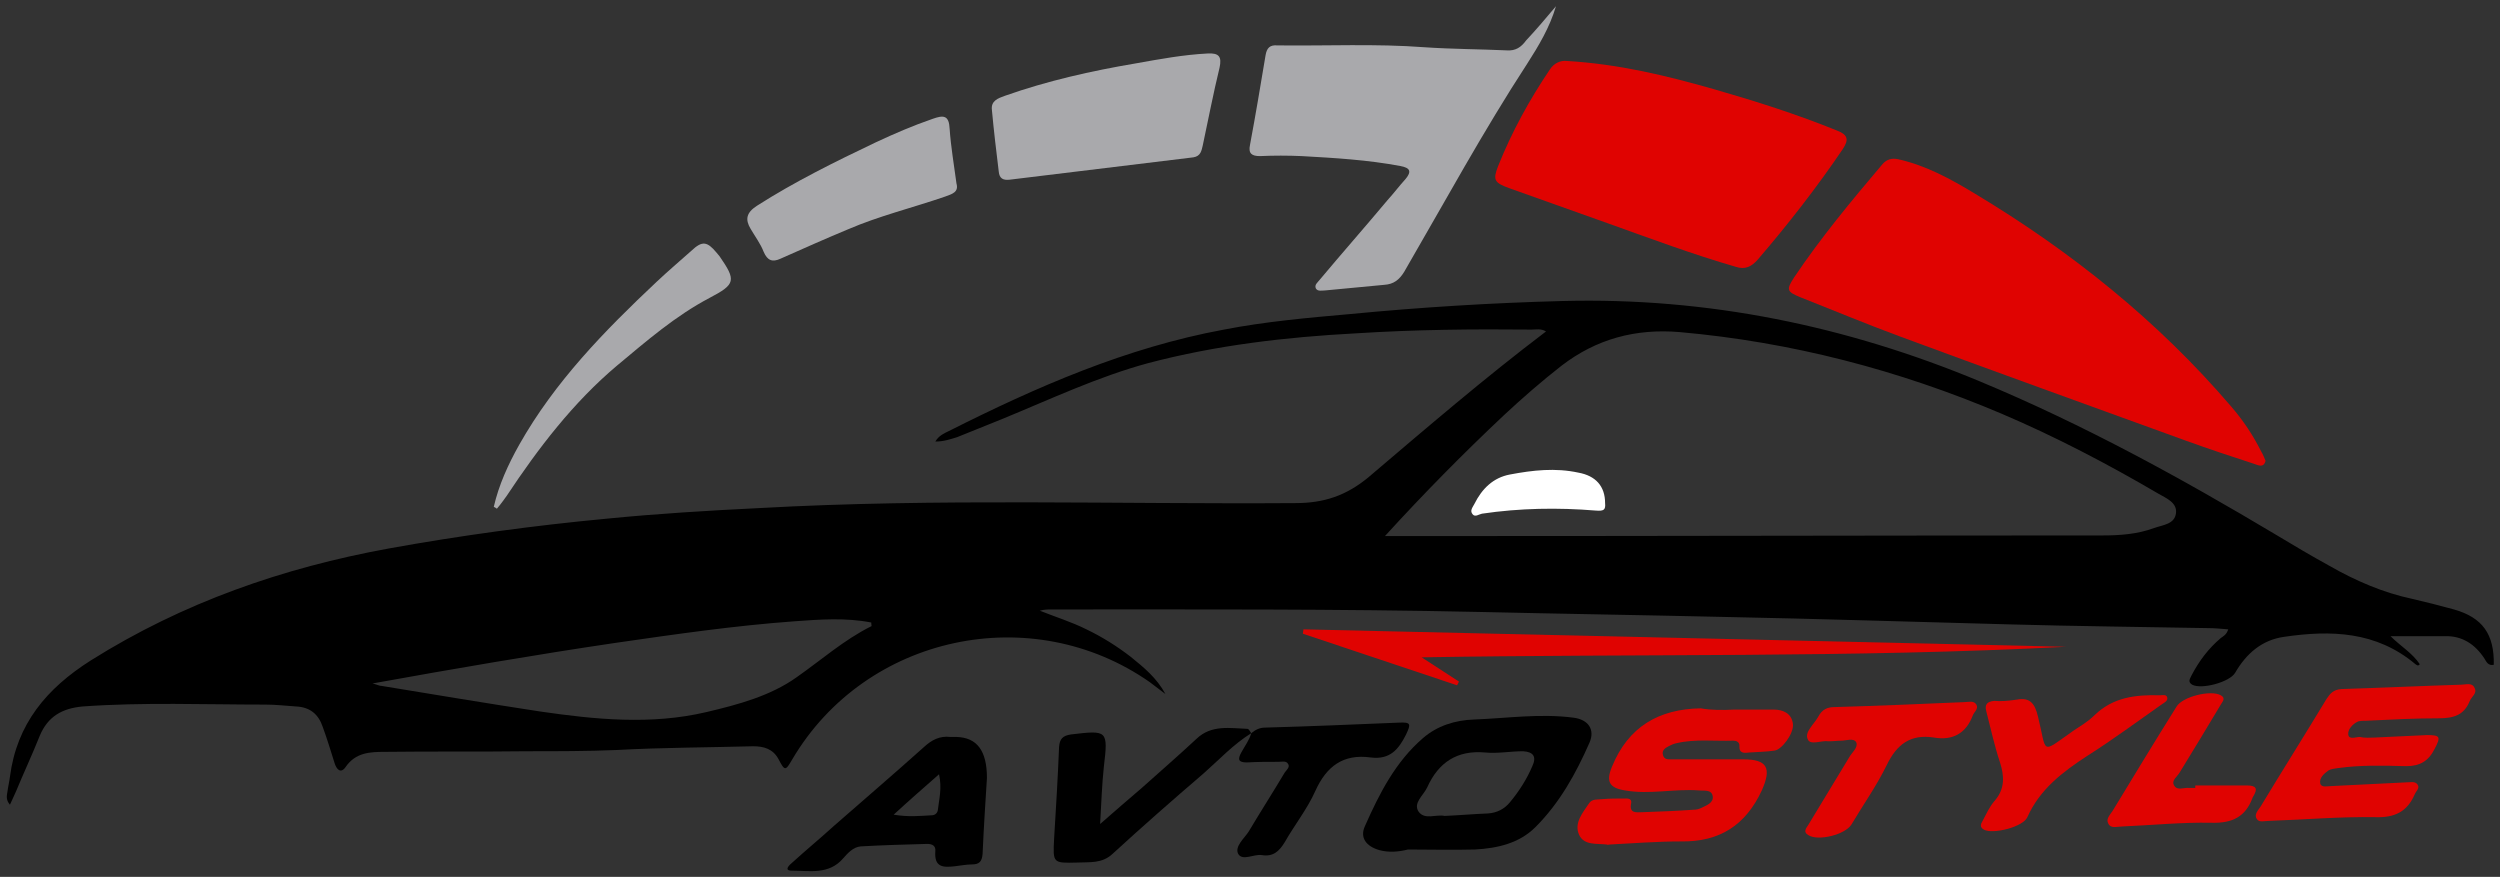
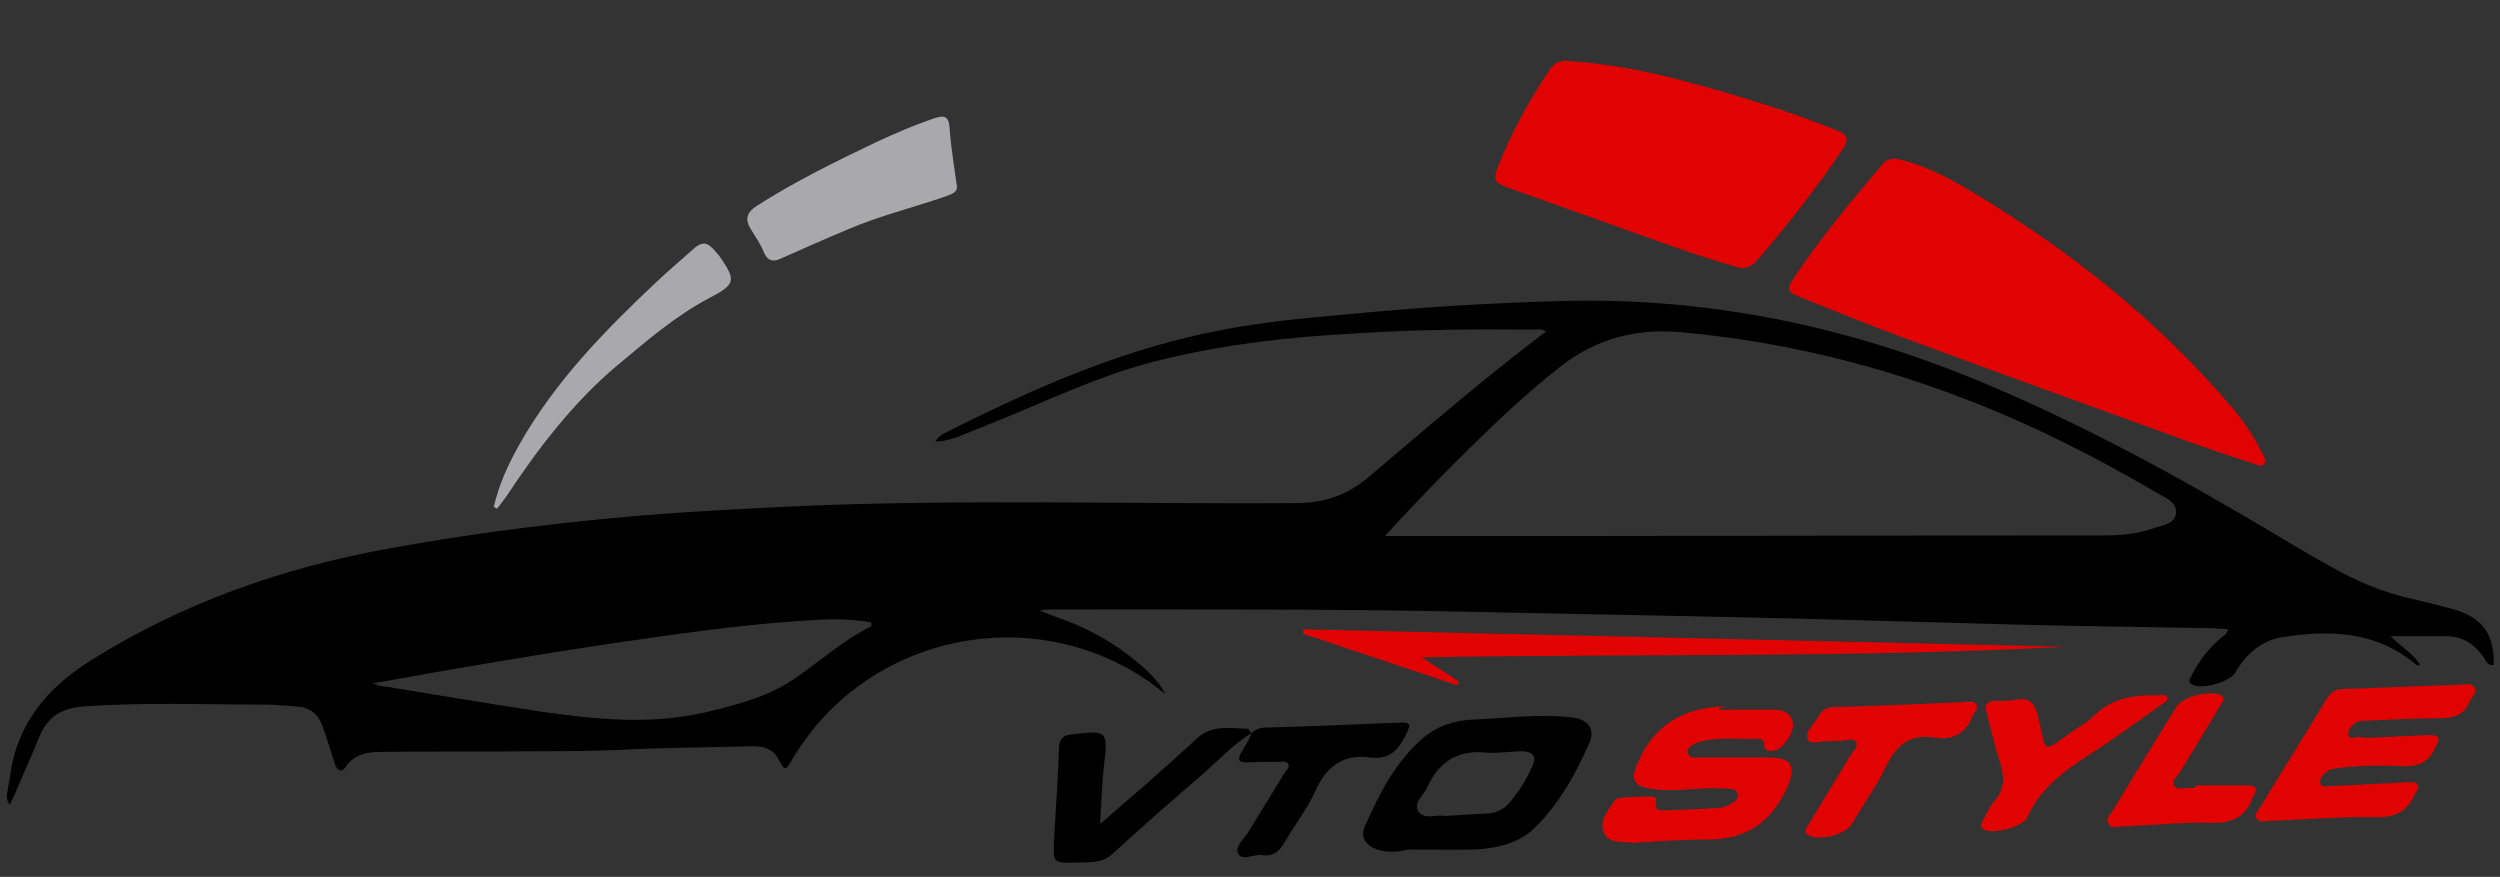
<svg xmlns="http://www.w3.org/2000/svg" version="1.1" id="Layer_1" x="0px" y="0px" viewBox="0 0 402 141" style="enable-background:new 0 0 402 141;" xml:space="preserve">
  <rect x="0" y="0" width="402" height="141" fill="#333333" stroke="none" />
  <style type="text/css"> .st0{fill:#E00301;} .st1{fill:#A9A9AC;} .st2{fill:#FFFFFF;} </style>
  <path d="M150.4,71c0.6-1,1.4-1.3,2.2-1.7c14.1-7.1,28.5-13.4,44.2-16.3c6.7-1.3,13.5-1.9,20.3-2.5c11.4-1.1,22.8-1.8,34.2-2.1 c23.3-0.6,45.6,4,67,12.9c16.6,6.9,32.3,15.5,47.7,24.7c2.8,1.7,5.7,3.4,8.6,5c4.2,2.4,8.6,4.3,13.3,5.3c2.2,0.5,4.5,1.1,6.7,1.7 c4.6,1.3,6.5,4,6.4,8.9c-0.9,0.2-1.2-0.5-1.5-1c-1.5-2.3-3.6-3.7-6.4-3.6c-2.8,0-5.6,0-8.7,0c1.6,1.6,3.5,2.7,4.7,4.5 c-0.3,0.4-0.5,0.1-0.7,0c-6.3-5.3-13.6-5.5-21.1-4.4c-3.6,0.5-6.1,2.7-7.9,5.8c-0.9,1.5-5.4,2.7-6.9,1.9c-0.8-0.5-0.3-1-0.1-1.5 c1.2-2.3,2.7-4.3,4.7-6c0.4-0.3,0.9-0.5,1.2-1.4c-1.2-0.1-2.2-0.2-3.3-0.2c-10.6-0.2-21.2-0.3-31.9-0.6c-15.3-0.4-30.7-0.9-46-1.2 c-13.1-0.3-26.2-0.5-39.3-0.8C214.9,97.9,192,98,169.1,98c-0.6,0-1.2,0-1.9,0.2c2.5,1,5.1,1.8,7.5,3c2.5,1.2,4.9,2.7,7.1,4.4 c2.1,1.7,4.2,3.4,5.6,6c-0.8-0.6-1.7-1.3-2.5-1.9c-19-13.3-45.7-7.6-57.5,12.4c-1.1,1.9-1.2,1.9-2.2,0c-0.9-1.7-2.4-2.1-4.1-2.1 c-7.3,0.2-14.6,0.2-21.9,0.6c-4.8,0.2-9.6,0.2-14.4,0.2c-7.6,0.1-15.3,0-22.9,0.1c-2.4,0-4.7,0.1-6.3,2.4c-0.8,1.2-1.5,0.4-1.8-0.6 c-0.6-1.9-1.2-3.9-1.9-5.8c-0.7-2.1-2.1-3.2-4.3-3.3c-1.6-0.1-3.2-0.3-4.9-0.3c-9.8,0-19.6-0.4-29.4,0.3c-3.3,0.3-5.6,1.6-6.9,4.7 c-1.2,3-2.6,6-3.8,8.9c-0.3,0.7-0.6,1.3-1,2.2c-0.7-0.8-0.5-1.5-0.4-2.1c0.1-0.8,0.3-1.6,0.4-2.4c1.1-8.5,5.9-14.2,13-18.7 c14.8-9.3,30.9-14.9,47.9-18c11.6-2.1,23.4-3.7,35.1-4.8c8.1-0.8,16.3-1.3,24.5-1.7c28.7-1.6,57.5-0.6,86.2-0.8 c4.6,0,8.2-1.2,11.8-4.2c9.3-7.9,18.6-15.9,28.5-23.4c-0.8-0.5-1.6-0.3-2.3-0.3c-9.4-0.1-18.8,0-28.2,0.6 c-11.3,0.6-22.5,1.9-33.5,4.8c-8.1,2.2-15.7,5.8-23.5,9c-2.4,1-4.8,1.9-7.2,2.9C152.9,70.6,151.8,71,150.4,71L150.4,71z M222.7,86.2 c2.8,0,5.4,0,7.9,0c35.8,0,71.6-0.1,107.4-0.1c2.9,0,5.7-0.2,8.4-1.2c1.4-0.5,3.3-0.6,3.5-2.4c0.2-1.7-1.6-2.4-2.8-3.1 c-8.2-4.8-16.6-9.2-25.3-12.9c-16.5-7-33.7-11.5-51.7-13.1c-7.1-0.6-13.4,1.1-19,5.4c-3.2,2.5-6.3,5.2-9.2,7.9 C235.2,73,228.9,79.4,222.7,86.2L222.7,86.2z M59.9,109.9c0.8,0.2,1.1,0.4,1.5,0.4c8.5,1.4,16.9,2.8,25.4,4.1 c8.9,1.3,17.9,2.2,26.8,0.1c5.1-1.2,10.3-2.6,14.5-5.6c4-2.8,7.6-6,12-8.2c0.1,0,0-0.2,0-0.6c-4.1-0.8-8.2-0.5-12.3-0.2 c-9.7,0.7-19.3,2.1-29,3.5C86,105.3,73.2,107.5,59.9,109.9L59.9,109.9z" />
  <path class="st0" d="M364.3,74.1c-0.3,1.2-1.2,0.7-1.8,0.5c-3.7-1.2-7.3-2.4-10.9-3.7c-15.4-5.6-30.7-11.1-46.1-16.8 c-5.4-2-10.7-4.2-16-6.3c-2.2-0.9-2.3-1.2-1-3.2c4.3-6.4,9.2-12.3,14.2-18.2c0.7-0.8,1.5-1,2.5-0.8c4.5,1,8.5,3.2,12.3,5.5 c15.5,9.3,29.5,20.5,41.3,34.3c1.9,2.2,3.5,4.6,4.8,7.2C363.9,73.1,364.1,73.6,364.3,74.1L364.3,74.1z" />
  <path class="st0" d="M251.9,9.8c8.5,0.5,16.2,2.4,23.9,4.6c6.6,1.9,13.2,4,19.6,6.6c1.8,0.7,1.9,1.5,0.9,3 c-4.2,6.2-8.8,12.1-13.7,17.8c-1,1.1-2,1.6-3.5,1.1c-6.9-2-13.6-4.5-20.3-6.9c-5.3-1.9-10.7-3.8-16-5.7c-2.5-0.9-2.8-1.3-1.9-3.6 c2.2-5.5,5-10.6,8.3-15.5C249.9,10.1,251,9.7,251.9,9.8L251.9,9.8z" />
-   <path class="st1" d="M250.2,1c-1,3.4-2.8,6.4-4.6,9.2c-7.1,10.9-13.3,22.3-19.8,33.5c-0.8,1.3-1.7,2-3.2,2.1 c-3.2,0.3-6.3,0.6-9.5,0.9c-0.5,0-1.2,0.2-1.5-0.3c-0.3-0.6,0.3-1,0.6-1.4c3.6-4.3,7.3-8.5,10.9-12.8c1-1.1,1.9-2.3,2.9-3.4 c1-1.2,0.8-1.8-0.8-2.1c-5.3-1-10.6-1.3-15.9-1.6c-2.2-0.1-4.5-0.1-6.7,0c-1.3,0-1.9-0.4-1.6-1.8c0.9-4.8,1.7-9.6,2.5-14.4 c0.2-1.2,0.7-1.7,1.9-1.6c7.9,0.1,15.8-0.3,23.7,0.3c4.4,0.3,8.8,0.3,13.2,0.5c1.4,0.1,2.3-0.5,3.1-1.6C247,4.8,248.6,2.9,250.2,1 L250.2,1z" />
-   <path class="st1" d="M162.3,28.9c-1,0.1-1.6-0.2-1.7-1.3c-0.4-3.3-0.8-6.6-1.1-9.9c-0.2-1.5,1-1.9,2.1-2.3c6.8-2.4,13.9-4,21-5.2 c3.9-0.7,7.7-1.4,11.6-1.6c1.8-0.1,2.3,0.5,1.9,2.3c-1,4.1-1.8,8.3-2.7,12.5c-0.2,0.8-0.3,1.7-1.5,1.9 C182,26.5,172.1,27.7,162.3,28.9L162.3,28.9z" />
-   <path class="st0" d="M278.9,114.1c2.1,0,4.2,0,6.3,0c1.5,0,2.9,0.6,3.1,2.3c0.2,1.5-1.8,4.2-3,4.3c-1.3,0.2-2.7,0.2-4,0.3 c-0.8,0.1-1.7,0.2-1.6-1.1c0-0.6-0.5-0.8-1-0.8c-3,0.1-6.1-0.3-9.1,0.4c-0.5,0.1-0.9,0.3-1.3,0.5c-0.6,0.3-1.1,0.7-0.9,1.4 c0.2,0.8,0.9,0.7,1.5,0.7c3.8,0,7.6,0,11.4,0c3.9,0,4.6,1.4,3,5c-2.6,5.6-6.8,8.3-13,8.2c-3.8,0-7.7,0.3-11.5,0.5 c-0.1,0-0.3,0.1-0.4,0c-1.6-0.2-3.7,0.2-4.5-1.6c-0.8-1.9,0.6-3.5,1.6-5c0.5-0.8,1.4-0.6,2.2-0.7c1.1-0.1,2.3-0.1,3.4-0.1 c0.5,0,1.3-0.1,1.2,0.7c-0.4,1.8,0.9,1.5,1.8,1.5c2.8-0.1,5.5-0.2,8.3-0.4c0.4,0,0.8-0.1,1.2-0.3c0.8-0.4,2-0.8,1.8-1.9 s-1.4-0.8-2.2-0.9c-4-0.3-7.9,0.7-11.9,0c-2.5-0.4-3.1-1.4-2.1-3.8c2.6-6.4,7.5-9.3,14.3-9.4C275.1,114.2,277,114.2,278.9,114.1 C278.9,114.2,278.9,114.2,278.9,114.1z" />
+   <path class="st0" d="M278.9,114.1c2.1,0,4.2,0,6.3,0c1.5,0,2.9,0.6,3.1,2.3c0.2,1.5-1.8,4.2-3,4.3c-0.8,0.1-1.7,0.2-1.6-1.1c0-0.6-0.5-0.8-1-0.8c-3,0.1-6.1-0.3-9.1,0.4c-0.5,0.1-0.9,0.3-1.3,0.5c-0.6,0.3-1.1,0.7-0.9,1.4 c0.2,0.8,0.9,0.7,1.5,0.7c3.8,0,7.6,0,11.4,0c3.9,0,4.6,1.4,3,5c-2.6,5.6-6.8,8.3-13,8.2c-3.8,0-7.7,0.3-11.5,0.5 c-0.1,0-0.3,0.1-0.4,0c-1.6-0.2-3.7,0.2-4.5-1.6c-0.8-1.9,0.6-3.5,1.6-5c0.5-0.8,1.4-0.6,2.2-0.7c1.1-0.1,2.3-0.1,3.4-0.1 c0.5,0,1.3-0.1,1.2,0.7c-0.4,1.8,0.9,1.5,1.8,1.5c2.8-0.1,5.5-0.2,8.3-0.4c0.4,0,0.8-0.1,1.2-0.3c0.8-0.4,2-0.8,1.8-1.9 s-1.4-0.8-2.2-0.9c-4-0.3-7.9,0.7-11.9,0c-2.5-0.4-3.1-1.4-2.1-3.8c2.6-6.4,7.5-9.3,14.3-9.4C275.1,114.2,277,114.2,278.9,114.1 C278.9,114.2,278.9,114.2,278.9,114.1z" />
  <path d="M226.4,136.6c-1.6,0.4-3.1,0.5-4.6,0.1c-2.1-0.6-3.2-2-2.3-3.9c2.3-5.2,4.9-10.3,9.3-14.1c2.3-2,5.2-2.9,8.2-3 c5.3-0.2,10.6-1,16-0.3c2.4,0.3,3.5,1.9,2.6,4c-2.2,5-4.8,9.7-8.7,13.6c-2.6,2.6-6.1,3.4-9.7,3.6 C233.5,136.7,229.9,136.6,226.4,136.6z M232.3,131.2c2.3-0.1,4.6-0.3,7-0.4c1.4-0.1,2.6-0.7,3.5-1.8c1.5-1.8,2.7-3.7,3.6-5.8 c0.7-1.5,0.2-2.3-1.5-2.4c-2,0-4.1,0.4-6.1,0.2c-4.5-0.4-7.5,1.6-9.3,5.6c-0.6,1.3-2.3,2.5-1.4,3.9 C229.1,131.9,230.9,130.9,232.3,131.2L232.3,131.2z" />
  <path class="st0" d="M381.8,118.6c2.8-0.1,5.7-0.3,8.5-0.4c2.1,0,2.2,0.3,1.2,2.2c-1,2-2.4,2.8-4.6,2.8c-3.6-0.1-7.3-0.2-10.9,0.3 c-0.5,0.1-1.1,0.1-1.6,0.4c-0.7,0.5-1.5,1.2-1.3,2.1c0.2,0.7,1.2,0.4,1.8,0.4c4.1-0.2,8.1-0.4,12.1-0.6c0.6,0,1.3-0.2,1.7,0.3 c0.5,0.6-0.2,1.1-0.4,1.6c-1.2,2.8-3.2,3.8-6.3,3.7c-5.7-0.1-11.5,0.4-17.2,0.6c-0.7,0-1.5,0.3-1.9-0.3c-0.5-0.7,0.2-1.4,0.6-2 c3.5-5.8,7.1-11.5,10.6-17.3c0.6-0.9,1.1-1.5,2.4-1.6c6.4-0.2,12.8-0.5,19.2-0.7c0.8,0,1.8-0.4,2.2,0.5c0.5,0.9-0.5,1.4-0.8,2.2 c-0.9,2.2-2.6,2.7-4.9,2.7c-3.9,0-7.8,0.2-11.8,0.4c-0.4,0-0.8,0-1.2,0.1c-0.9,0.4-1.7,1.3-1.6,2.1c0.1,0.9,1.2,0.4,1.9,0.4 C380.3,118.7,381.1,118.6,381.8,118.6L381.8,118.6z" />
  <path class="st1" d="M153.8,29.5c0.4,1.4-0.7,1.7-1.8,2.1c-5.2,1.8-10.6,3.1-15.7,5.3c-3.6,1.5-7.2,3.1-10.8,4.7 c-1.3,0.6-2.1,0.3-2.7-1.1c-0.5-1.3-1.4-2.5-2.1-3.7c-0.9-1.5-0.7-2.6,1-3.7c6.1-3.9,12.6-7.1,19.1-10.2c3-1.4,6-2.7,9.2-3.8 c1.7-0.6,2.6-0.6,2.7,1.6C152.9,23.6,153.4,26.5,153.8,29.5L153.8,29.5z" />
-   <path d="M158.7,125.1c-0.2,3.1-0.5,7.7-0.7,12.2c-0.1,1.2-0.5,1.7-1.7,1.7c-0.9,0-1.9,0.2-2.8,0.3c-1.8,0.2-3.3,0.2-3.1-2.4 c0.1-0.9-0.5-1.2-1.3-1.2c-3.6,0.1-7.2,0.2-10.7,0.4c-1.2,0.1-2.1,1.1-2.8,1.9c-2.3,2.7-5.4,2-8.3,2c-1.3,0-0.4-0.9,0.1-1.3 c2.2-2,4.5-3.9,6.7-5.9c4.8-4.2,9.7-8.4,14.5-12.7c1.2-1.1,2.5-1.8,4.2-1.6c0.3,0,0.7,0,1,0C157.1,118.6,158.7,120.7,158.7,125.1 L158.7,125.1z M143.7,131c2.4,0.4,4.2,0.2,6.1,0.1c0.5,0,0.9-0.3,1-0.8c0.2-1.8,0.7-3.5,0.2-5.8C148.5,126.7,146.2,128.7,143.7,131 L143.7,131z" />
  <path class="st0" d="M332.2,104c-34.4,1.8-69,1.1-103.6,1.7c2,1.3,4,2.6,6,3.9c-0.1,0.2-0.2,0.4-0.3,0.6c-8.3-2.8-16.5-5.5-24.8-8.3 c0-0.2,0.1-0.5,0.1-0.7L332.2,104z" />
  <path d="M201.2,117.9c-2.9,1.8-5.2,4.3-7.7,6.5c-4.9,4.2-9.8,8.5-14.6,12.9c-1.7,1.6-3.7,1.3-5.7,1.4c-3.9,0.1-3.9,0.1-3.7-3.8 c0.3-4.9,0.6-9.8,0.8-14.8c0.1-1.3,0.6-1.8,1.9-2c5.9-0.7,6-0.7,5.3,5.2c-0.3,2.8-0.4,5.7-0.6,9.2c2.5-2.2,4.6-4,6.7-5.8 c2.9-2.6,5.9-5.2,8.8-7.9c2.4-2.3,5.4-1.7,8.2-1.6C200.8,117.2,201,117.6,201.2,117.9L201.2,117.9L201.2,117.9z" />
  <path class="st1" d="M79.4,81.5c0.8-3.5,2.3-6.8,4.1-10c5.7-10.1,13.7-18.3,22.1-26.2c1.8-1.7,3.7-3.3,5.6-5c1.7-1.6,2.5-1.5,4,0.3 c0.2,0.2,0.3,0.4,0.5,0.6c2.7,3.9,2.6,4.5-1.6,6.7c-5.5,2.9-10.1,6.9-14.9,10.9c-7,5.9-12.6,13.2-17.7,20.9c-0.5,0.7-1,1.4-1.6,2.1 C79.8,81.7,79.6,81.6,79.4,81.5z" />
  <path class="st0" d="M324.3,112.5c2.1-0.4,2.9,0.6,3.4,2.7c1.5,6,0.3,6.1,5.7,2.3c1.2-0.8,2.4-1.5,3.4-2.5c3-2.9,6.6-3.3,10.5-3.2 c0.4,0,1.1-0.2,1.2,0.4c0.1,0.5-0.5,0.8-0.8,1c-4,2.8-7.9,5.7-12,8.3c-4,2.6-7.7,5.4-9.7,9.9c-0.7,1.6-5.6,2.8-7,2 c-0.7-0.4-0.5-0.9-0.2-1.4c0.6-1.1,1.1-2.3,2-3.3c1.6-1.9,1.5-3.9,0.8-6.1c-0.9-2.7-1.5-5.5-2.2-8.2c-0.3-1.1,0.1-1.6,1.3-1.7 C321.7,112.8,323,112.7,324.3,112.5L324.3,112.5z" />
  <path class="st0" d="M294,119.2c-1-0.2-2.9,0.7-3.3-0.3c-0.6-1.2,1-2.4,1.7-3.7c0.6-1.1,1.4-1.5,2.6-1.5c7-0.2,13.9-0.5,20.9-0.8 c0.6,0,1.5-0.3,1.9,0.4c0.4,0.7-0.4,1.2-0.6,1.8c-1.1,2.9-3.3,4-6.2,3.5c-3.8-0.6-6,1.1-7.6,4.4s-3.8,6.4-5.7,9.6 c-1,1.6-5.3,2.7-6.9,1.7c-0.9-0.5-0.4-1.1,0-1.7c2.2-3.6,4.4-7.3,6.6-10.9c0.4-0.7,1.4-1.5,1.1-2.3c-0.4-0.8-1.6-0.3-2.4-0.3 C295.4,119.1,294.9,119.2,294,119.2L294,119.2z" />
  <path d="M201.2,117.9c0.6-0.5,1.3-0.9,2.2-0.9c7.2-0.2,14.3-0.5,21.5-0.8c2-0.1,2,0.2,1.2,1.9c-1.2,2.4-2.6,4.1-5.7,3.7 c-4.4-0.6-7.1,1.4-8.9,5.4c-1.3,2.9-3.3,5.4-4.9,8.2c-0.9,1.5-1.9,2.4-3.7,2.1c-1.3-0.2-3.1,1-3.8-0.2c-0.6-1.2,1-2.5,1.7-3.6 c1.9-3.2,3.9-6.3,5.8-9.5c0.3-0.4,0.9-0.9,0.5-1.4c-0.3-0.5-1-0.3-1.5-0.3c-1.7,0-3.4,0-5.1,0.1c-1.4,0-1.5-0.5-0.9-1.6 C200.2,119.9,200.9,119,201.2,117.9L201.2,117.9L201.2,117.9z" />
  <path class="st0" d="M353,126.3c2.8,0,5.5,0,8.3,0c1.5,0,1.8,0.5,1,1.8c0,0.1-0.1,0.1-0.1,0.2c-1.1,3-3.2,4.1-6.6,4 c-4.8-0.1-9.6,0.4-14.4,0.6c-0.8,0-1.8,0.4-2.2-0.5c-0.4-0.7,0.3-1.4,0.7-2c3.4-5.6,6.8-11.2,10.3-16.8c1-1.6,5.5-2.7,7.1-1.8 c0.9,0.5,0.2,1.1,0,1.5c-2.2,3.7-4.4,7.3-6.6,10.9c-0.4,0.7-1.4,1.3-0.9,2.1c0.5,0.9,1.6,0.3,2.4,0.4c0.3,0,0.7,0,1,0 C353,126.6,353,126.5,353,126.3L353,126.3z" />
-   <path class="st2" d="M258.1,80.9c0.1,1.1-0.2,1.3-1.5,1.2c-6.1-0.5-12.2-0.4-18.3,0.5c-0.5,0.1-1.1,0.6-1.5,0.1 c-0.5-0.6,0-1.1,0.3-1.7c1.2-2.4,3-4.2,5.7-4.7c3.7-0.7,7.3-1.1,11-0.3C256.6,76.5,258.1,78.2,258.1,80.9L258.1,80.9z" />
</svg>